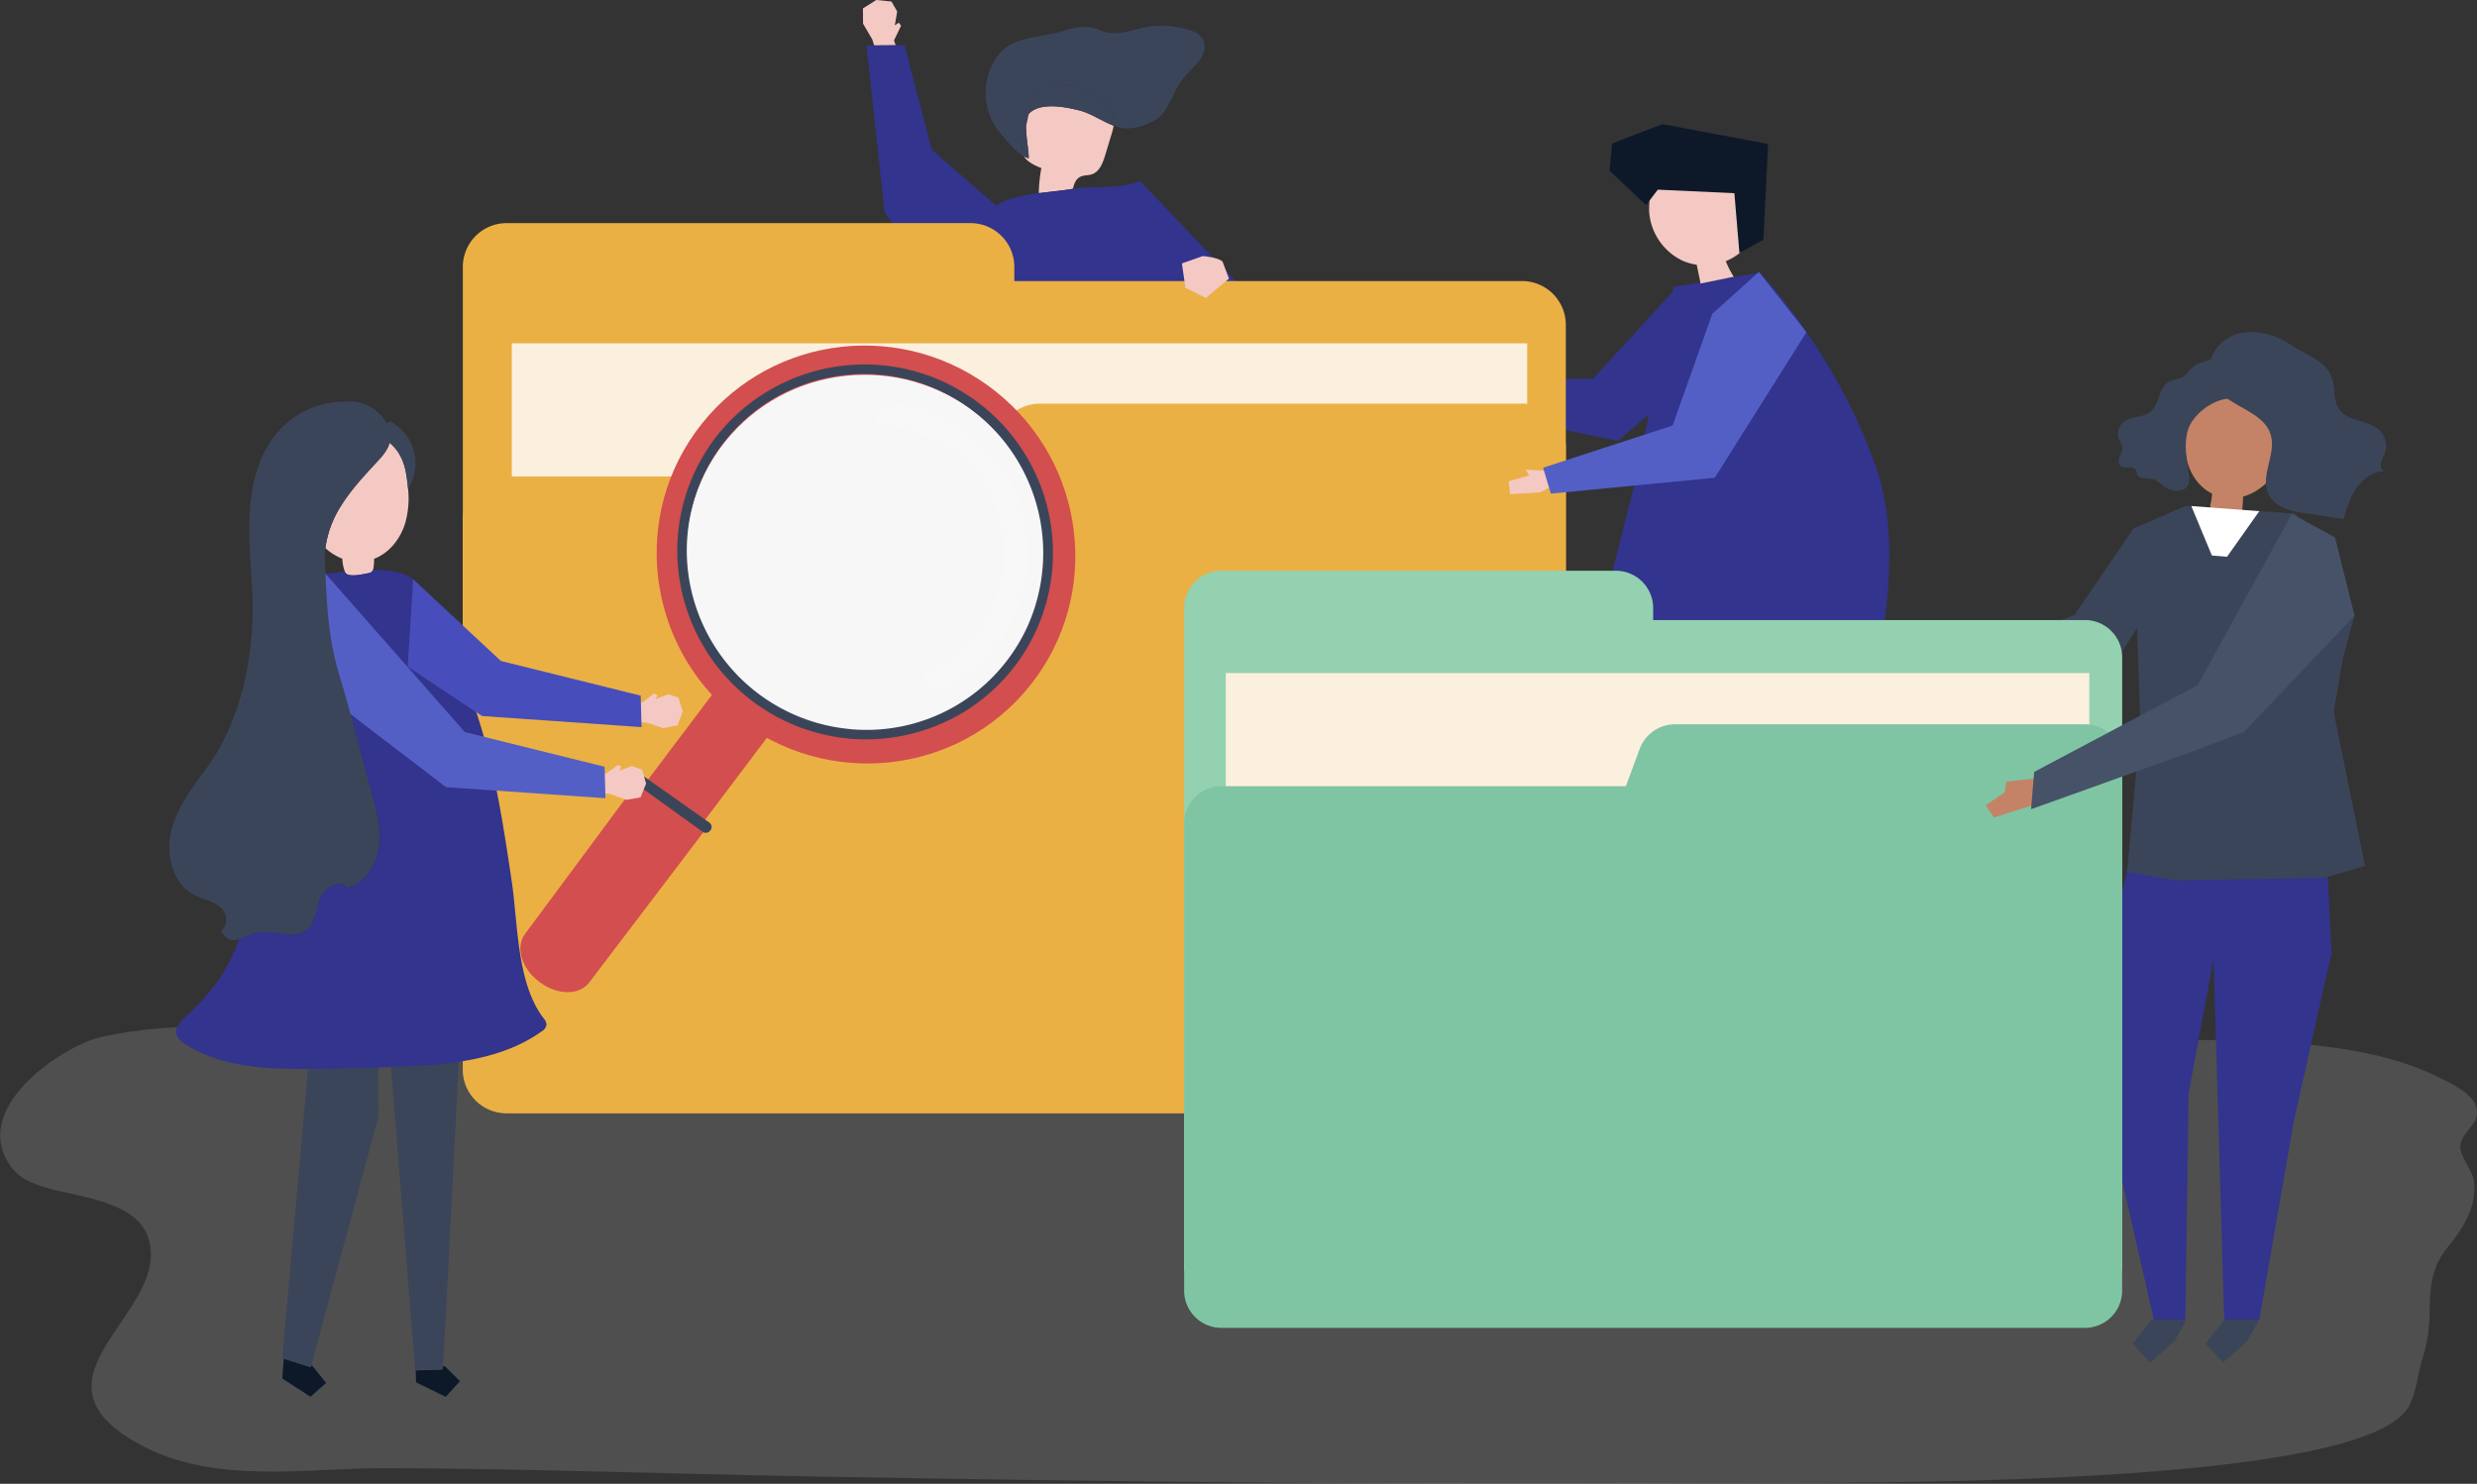
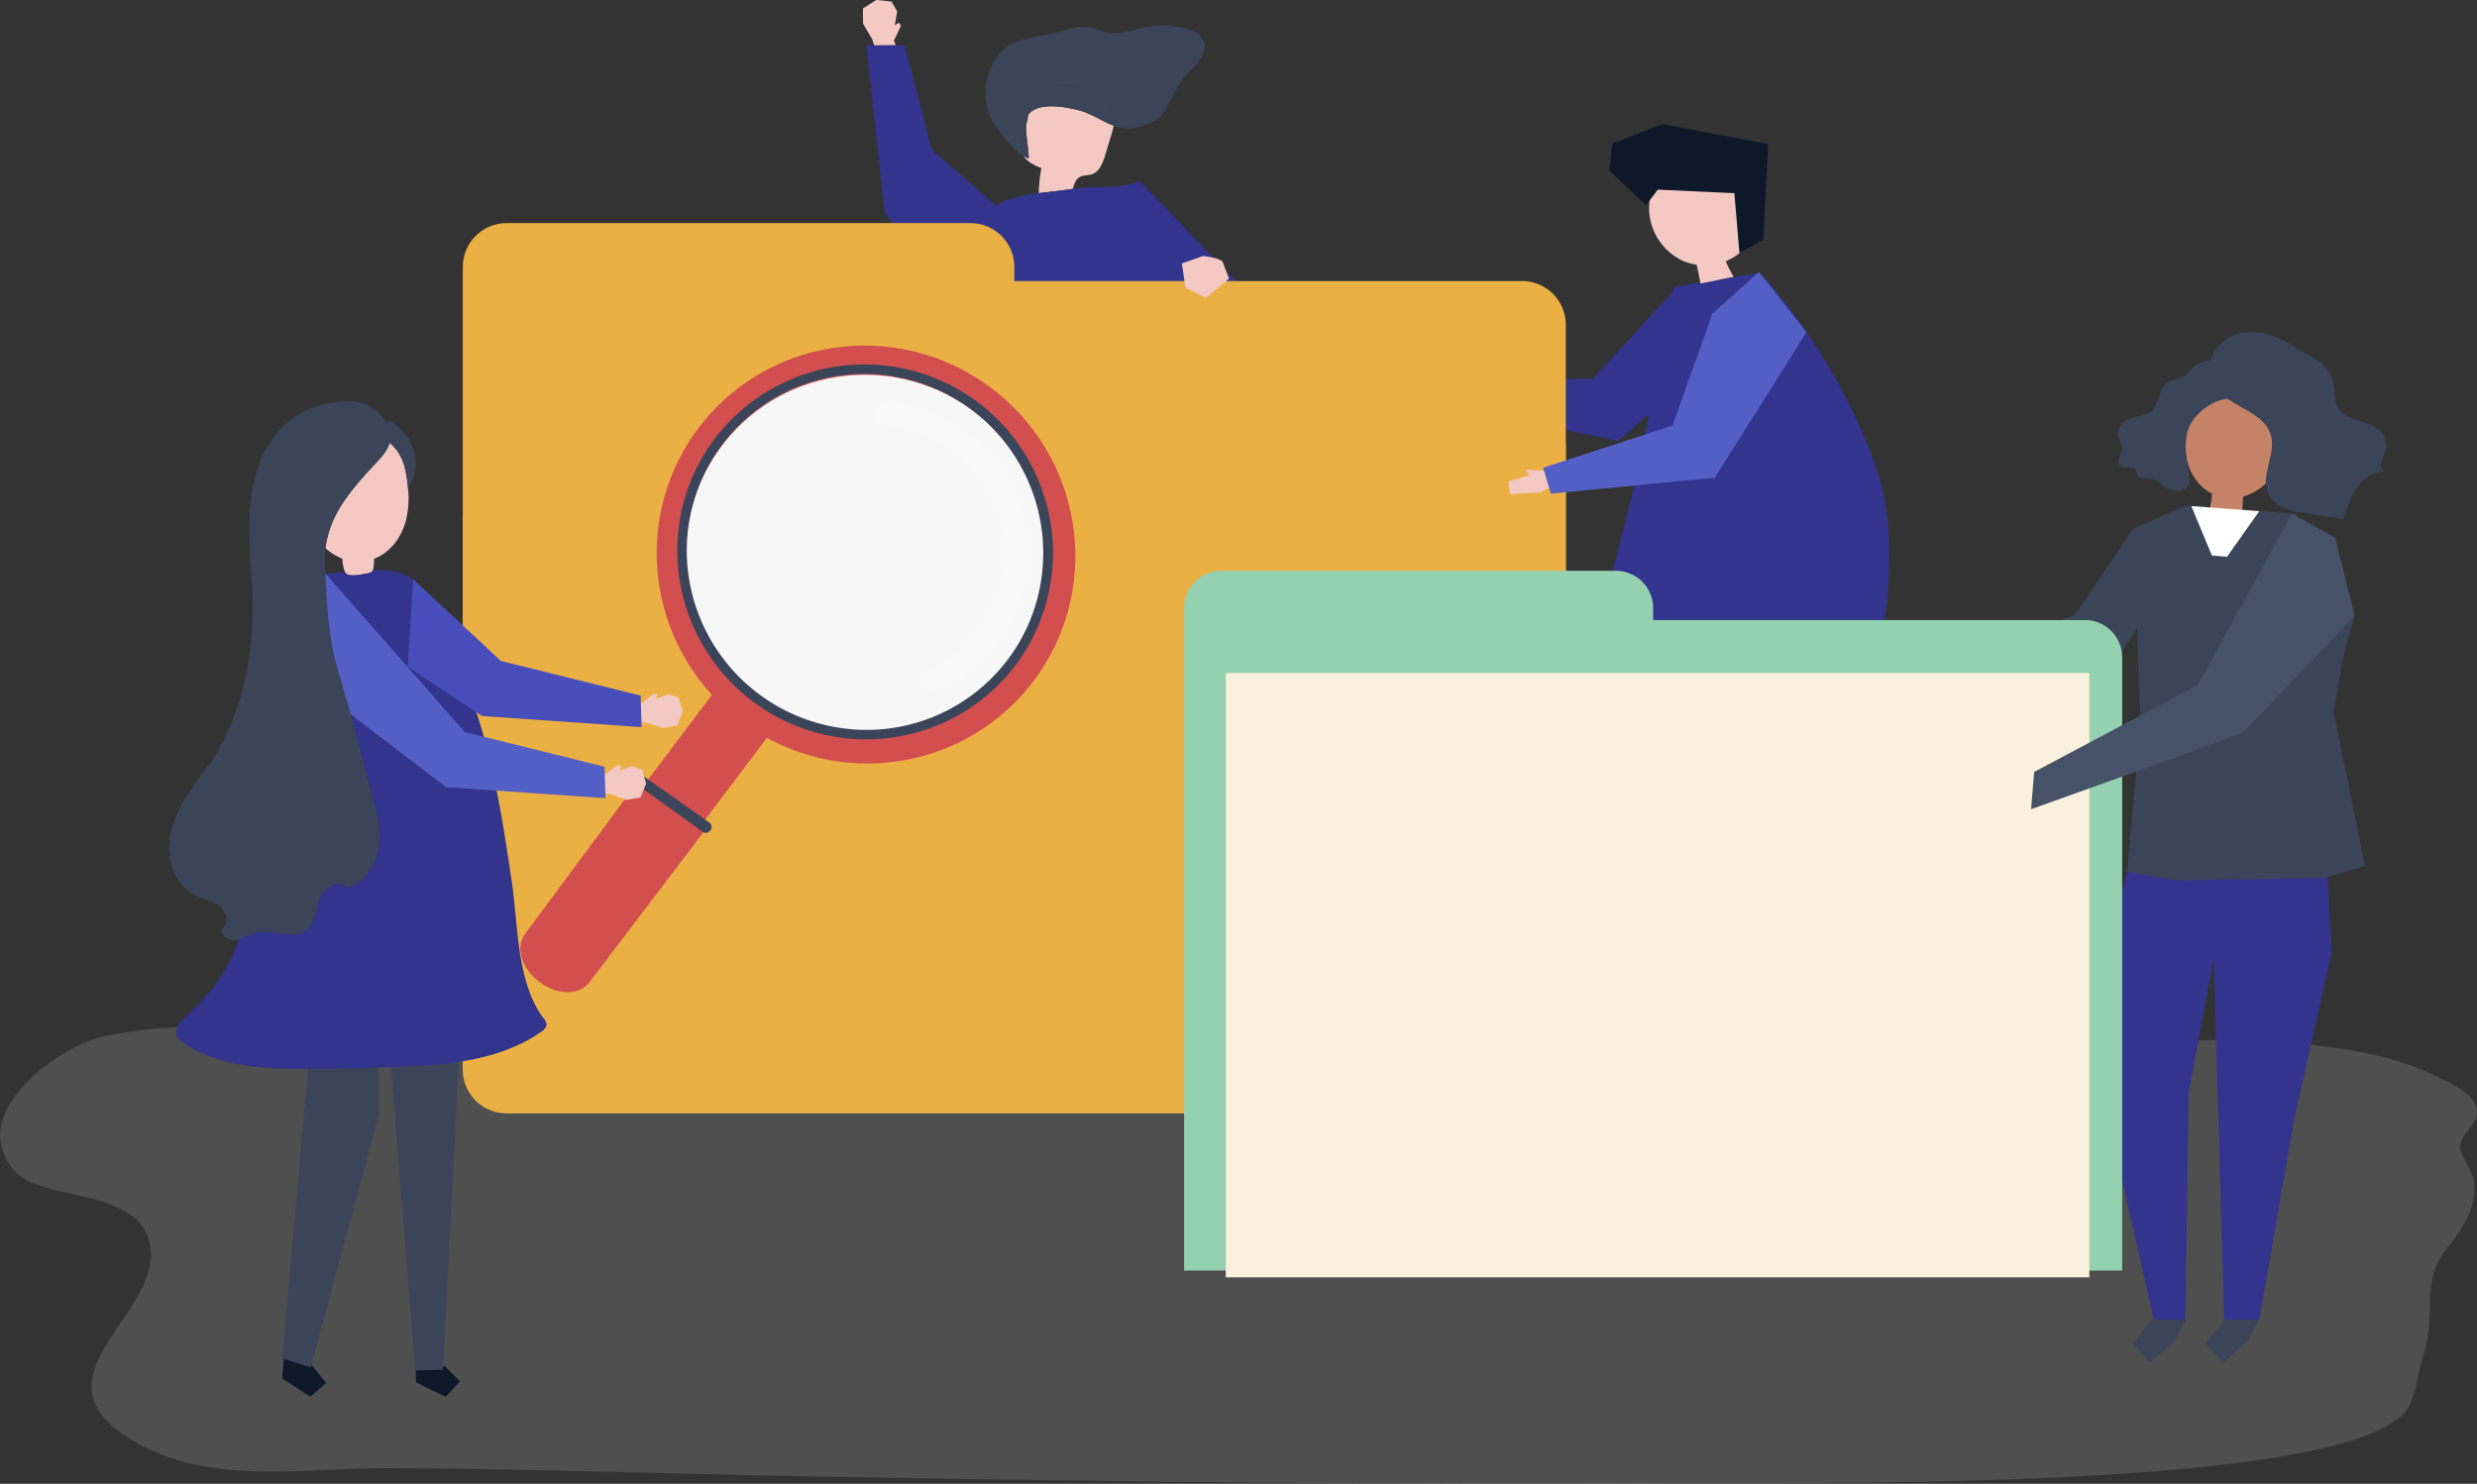
<svg xmlns="http://www.w3.org/2000/svg" viewBox="0 0 947.7 567.78">
  <rect x="0" y="0" width="947.7" height="567.78" fill="#333333" stroke="none" />
  <g style="opacity:0.2">
    <path d="M796.36,404.54c33.21,1.9,66.52-1.05,99.67,2.45,16.3,1.72,33.09,4.69,47.69,11.76,5.38,2.6,14.74,6.67,16,12.58,1.31,6.34-5.68,8.59-6.25,14.29-.39,3.86,4.73,9.34,5.26,13.75,1.12,9.28-4,17.69-9.93,24.9-11.08,13.52-4.16,24.94-9.48,41.63-2,6.21-2.47,13.11-5.22,18.87-15.39,32.17-213.11,29.63-264,30-115.54.79-231.08-.53-346.59-2.59-34.38-.61-68.78-1.63-103.17-2.36-20.13-.43-40.26-.75-60.38-.83-30.19-.12-64.95,6.46-93.5-8.6-49.88-26.3,14.3-51.95,1.78-81.13v0c-5.53-12.87-28.38-14.41-38.54-17.62-4.69-1.49-9.65-3.16-12.93-7.45-17.42-22.77,19.89-47,34-50.16,28.67-6.49,59.89-3.34,88.93-3.83C358.75,396.44,578.46,392,796.36,404.54Z" transform="translate(-12.15 -7.2)" style="fill:#bcbec0" />
  </g>
  <polygon points="554.95 155.19 543.95 151.47 545.33 146.71 553.43 147.58 553.03 145.02 562.06 149.34 561.29 154.49 554.95 155.19" style="fill:#f4c9c3" />
  <polygon points="640.03 111.56 609.51 144.88 557.41 145.68 557.31 156.03 619.03 168.72 662.21 131.65 640.03 111.56" style="fill:#32348d" />
  <path d="M681.79,99.15a15,15,0,0,0,1.1-8.6c-.82-6.25-4.64-12.3-10.38-14.52-8.84-3.41-18.79,2.77-28,.55a43.77,43.77,0,0,0-1.41,11.31A22.49,22.49,0,0,0,656,107a21.3,21.3,0,0,0,22.3-3.45A14.41,14.41,0,0,0,681.79,99.15Z" transform="translate(-12.15 -7.2)" style="fill:#f4c9c3" />
  <polygon points="634.27 72.57 663.57 73.93 665.5 96.8 674.69 91.71 676.47 55.1 636.07 47.49 616.8 54.88 615.83 65.32 629.77 78.5 634.27 72.57" style="fill:#0d1929" />
  <path d="M652.53,116.93l32.92-5.37S714,141,729.78,185.51s-9.11,110-9.11,110-90.58-12.73-105.44-14.71l23.35-92.51Z" transform="translate(-12.15 -7.2)" style="fill:#32348d" />
  <path d="M671.88,105.62a34.17,34.17,0,0,0,3.61,7.48l-12.7,2.59q-.91-4.48-1.84-9l9.48-.64Z" transform="translate(-12.15 -7.2)" style="fill:#f4c9c3" />
  <path d="M405.7,50.88a8.4,8.4,0,0,0-1,4.61C405.05,54,405.38,52.42,405.7,50.88Z" transform="translate(-12.15 -7.2)" style="fill:none" />
-   <polygon points="331.22 383.04 330.6 385.04 328.51 391.65 339.66 402.44 348.36 397.9 343.83 389.2 343.34 388.73 342.87 389.44 331.22 383.04" style="fill:#756758" />
  <path d="M403.57,215.68c-6.22,1.18-12.56,2.86-18.1,6a50.84,50.84,0,0,0-7.08,5.14l-.49,74.71-35.18,88.33.65.35,1.46-4.62,10.66,10.31L420,296.42l3.41-12.15-11.66-70C409,214.69,406.29,215.16,403.57,215.68Z" transform="translate(-12.15 -7.2)" style="fill:#3b455a" />
  <polygon points="331.22 383.04 342.87 389.44 343.34 388.73 332.68 378.42 331.22 383.04" style="fill:#3b455a" />
  <path d="M429.23,263.57l-5.81,20.7,1.33,8,8.1,105.35h.08v-1.53h13l16.46-112.64-.8-68.94c-3-.31-16.65-1.69-26.16-1.89Z" transform="translate(-12.15 -7.2)" style="fill:#3b455a" />
  <path d="M435.41,212.58c-1.27,0-2.47,0-3.55,0a155.89,155.89,0,0,0-20.1,1.72l11.66,70,5.81-20.7Z" transform="translate(-12.15 -7.2)" style="fill:#3b455a" />
  <polygon points="420.78 390.38 420.78 395.79 434.65 402.72 441.59 395.79 434.65 388.85 433.76 388.85 433.53 390.38 420.78 390.38" style="fill:#756758" />
  <polygon points="420.78 390.38 433.53 390.38 433.76 388.85 420.78 388.85 420.78 390.38" style="fill:#756758" />
  <path d="M422.61,79.49c.49-1.81,1-3.57,2.56-4.48s3.21-.59,4.76-1.13c2.92-1,4.18-4.37,5.07-7.32.78-2.57,1.55-5.14,2.33-7.71a36.32,36.32,0,0,0,.93-3.55c-4.44-1.66-8.59-4.7-13.22-5.86-5.2-1.3-14.68-3.23-19.07,1.12a4.15,4.15,0,0,0-.27.32c-.32,1.54-.65,3.07-1,4.61,0,4.34,1.15,10,1,12.31a10.49,10.49,0,0,1-1.85-.83c1.36,2.19,4.19,3.56,6.73,4.56a59.33,59.33,0,0,0-1,9.5l.46.06c4.22-.54,8.45-.93,12.15-1.54Z" transform="translate(-12.15 -7.2)" style="fill:#f4c9c3" />
  <path d="M403.45,61.57q.63-3,1.28-6.08a8.4,8.4,0,0,1,1-4.61c.2-.91.39-1.83.58-2.74a12.07,12.07,0,0,1,1.57-4.45c1.58-2.29,4.5-3.21,7.25-3.58,7-1,14.58.83,19.82,5.61a10.83,10.83,0,0,1,3.22,4.57,10.35,10.35,0,0,1,.12,5,18.91,18.91,0,0,0,3,.87c4.06.77,9.33-1,12.87-3,4.38-2.44,6.65-9.95,9.3-14A29.13,29.13,0,0,1,465.82,36c1.87-2.14,4.15-4,5.68-6.34s2.16-5.7.51-8a8.75,8.75,0,0,0-4.58-2.87,34.14,34.14,0,0,0-17.9-1c-5.63,1.22-10.71,3.39-16.25,1.08-5.2-2.16-9-1.5-14.62.26-6.05,1.91-14.08,2.12-19.59,4.93a15.85,15.85,0,0,0-5.65,5.18,24,24,0,0,0-1,25.38A34.4,34.4,0,0,0,396,59.48c2.25,2.64,4.88,5.78,7.91,7.49a5.24,5.24,0,0,1-.76-2.11A10,10,0,0,1,403.45,61.57Z" transform="translate(-12.15 -7.2)" style="fill:#3b455a" />
  <path d="M404.73,55.49q-.64,3-1.28,6.08a10,10,0,0,0-.32,3.29,5.24,5.24,0,0,0,.76,2.11,10.49,10.49,0,0,0,1.85.83C405.88,65.5,404.71,59.83,404.73,55.49Z" transform="translate(-12.15 -7.2)" style="fill:#3b455a" />
  <path d="M438.14,50.29a10.83,10.83,0,0,0-3.22-4.57c-5.24-4.78-12.79-6.57-19.82-5.61-2.75.37-5.67,1.29-7.25,3.58a12.07,12.07,0,0,0-1.57,4.45c-.19.91-.38,1.83-.58,2.74a4.15,4.15,0,0,1,.27-.32c4.39-4.35,13.87-2.42,19.07-1.12,4.63,1.16,8.78,4.2,13.22,5.86A10.35,10.35,0,0,0,438.14,50.29Z" transform="translate(-12.15 -7.2)" style="fill:#3b455a" />
  <polygon points="342.03 15.48 344.75 9.84 343.85 8.66 342.35 9.71 343.26 4.38 341.07 0.58 335.26 0 330.16 3.22 330.2 9.05 333.71 15.03 334.46 17.39 342.71 17.33 342.03 15.48" style="fill:#f4c9c3" />
  <path d="M515.15,188.19c-2.14-3.08-9.4-5.14-12.68-7a111.12,111.12,0,0,1-20.54-14.86,74.93,74.93,0,0,1-19.36-29.74,129.74,129.74,0,0,1-4.75-17.67c-.44-2.16,2.65-.36,2.27-2.53l25.79-.63L448.31,76.44l-.13,1.9a10.18,10.18,0,0,1,.13-1.9c-8.68,3.45-16.91,1.69-25.7,3l-.38.06c-3.7.61-7.93,1-12.15,1.54A58.74,58.74,0,0,0,396.73,84,13.63,13.63,0,0,0,393.36,86l-24.7-21.52L358.25,24.51l-3.39,0-8.25.06-3,0,7,63.93L376,123.88c-1.57,6.75-2.89,13.48-3.48,17.37-1.48,9.73-2.84,19.48-3.91,29.26-1.18,10.92-2,21.89-2.17,32.87,0,1.22-.2,4.64-.29,8.74-.17,8.62.08,20.24,3.18,20.66a2.72,2.72,0,0,0,1.65-.52,56.77,56.77,0,0,0,7.38-5.41,50.84,50.84,0,0,1,7.08-5.14c5.54-3.17,11.88-4.85,18.1-6,2.72-.52,5.45-1,8.19-1.39a155.89,155.89,0,0,1,20.1-1.72c1.08,0,2.28,0,3.55,0,9.51.2,23.15,1.58,26.16,1.89l.61.07c5.79-1,11.31-3.17,16.85-5.14,9.52-3.38,19.24-6.37,28.18-11.11C510.07,196.77,518,192.27,515.15,188.19Z" transform="translate(-12.15 -7.2)" style="fill:#32348d" />
  <polygon points="892.08 364.7 877.66 428.75 864.4 504.96 850.99 504.96 845.51 319.53 889.84 320.33 892.08 364.7" style="fill:#32348d" />
  <polygon points="807.21 360.78 805.35 422.96 824.07 504.96 836.11 504.96 837.34 418.48 850.5 347.7 853.78 325.11 816.87 320.76 807.21 360.78" style="fill:#32348d" />
  <path d="M848.55,200.71l41.84,3.08,22.61,39c-6.65,23.69-4,15.39-8,36.8l12,58.95-15.61,4.55-56.72,1L826,340.81l5.1-56.24-2.65-75.11Z" transform="translate(-12.15 -7.2)" style="fill:#3b455a" />
  <polygon points="828.15 224.15 807.11 256.63 748.94 263 747.26 253.42 793.71 235.32 816.27 202.26 828.15 224.15" style="fill:#3b455a" />
  <path d="M850.77,164.62c6.34-18.44,30.7-11.53,35.72,4.9,3.28,10.71-5,24.62-16.1,27.7a10.15,10.15,0,0,0-.09,1.15,37.06,37.06,0,0,1-.47,5.13c-.1.64-9.82-1.23-10.9-1.44a1.5,1.5,0,0,1-1-.49c-.39-.62.25-2.41.32-3.09s.17-1.6.25-2.4c-5.48-2.67-8.93-8.37-9.9-14.16S848.86,170.17,850.77,164.62Z" transform="translate(-12.15 -7.2)" style="fill:#c48366" />
  <path d="M868.25,147.43a9.65,9.65,0,0,1,1.81,5.1,7.59,7.59,0,0,1,0,3.22c-1.22,4.1-5.34,3.57-8.65,4.67a21.41,21.41,0,0,0-10.19,7.51c-3.89,5.25-2.87,12.46-1.93,18.64.33,2.18,1.09,5.44-.72,7.23s-5.71,1.22-7.66.06c-1.78-1.05-3.17-2.85-5.17-3.35s-5.09.2-5.94-1.84a12.52,12.52,0,0,0-.53-1.77c-1.05-1.79-4.16,0-5.74-1.35-1-.82-.84-2.38-.4-3.6s1.12-2.42,1-3.7a12.77,12.77,0,0,0-1.26-3.05,5.79,5.79,0,0,1,1.27-6.07c2.88-2.86,7.95-1.89,11-4.55,1.59-1.39,2.33-3.51,3-5.51s1.53-4.11,3.22-5.38c2.08-1.56,4.87-1.06,6.95-2.94,1.22-1.11,2.09-2.61,3.43-3.55,1.78-1.24,5.13-2,7.26-2.59A9.14,9.14,0,0,1,868.25,147.43Z" transform="translate(-12.15 -7.2)" style="fill:#3b455a" />
  <path d="M881.38,178c-.35,6.06-3.86,12.38-1.47,17.92s9.35,7.09,15.3,7.83c1,.12,13.52,2.17,13.6,1.94,1.26-4.15,2.57-8.38,5.05-11.91s6.41-6.33,10.65-6.27c-1.2-.3-1.7-1.84-1.47-3.08a20.56,20.56,0,0,1,1.44-3.51,8.51,8.51,0,0,0-1.56-8.69c-4.15-4.5-12.38-3.39-15.84-8.46-2.15-3.14-1.54-7.42-2.51-11.13-1.87-7.18-9.42-9.23-14.9-12.82-5.79-3.8-11.34-6.06-18.41-5.43-8.75.79-15.85,9.1-13.14,17.64,3.46,10.95,20.63,11.33,23,22.36A13.24,13.24,0,0,1,881.38,178Z" transform="translate(-12.15 -7.2)" style="fill:#3b455a" />
  <polygon points="864.4 195.61 852.07 213.04 846.27 212.57 838.4 193.65 864.4 195.61" style="fill:#fff" />
  <polygon points="850.99 504.96 843.85 514.15 850.5 521.43 859.83 513.2 864.4 504.96 850.99 504.96" style="fill:#3b455a" />
  <polygon points="823.13 504.96 815.99 514.15 822.64 521.43 831.97 513.2 836.54 504.96 823.13 504.96" style="fill:#3b455a" />
  <path d="M780.93,280.54l8-2.8s6.19.5,7.58,2.17l2.44,6.47-8.85,7.38-7.82-3.92Z" transform="translate(-12.15 -7.2)" style="fill:#c48366" />
  <path d="M400.23,114.75v-5.63a16.76,16.76,0,0,0-17-16.54h-177a16.76,16.76,0,0,0-17,16.54V407.44h422V131.29a16.76,16.76,0,0,0-17-16.54Z" transform="translate(-12.15 -7.2)" style="fill:#ebb044" />
-   <rect x="195.81" y="131.38" width="388.49" height="271.88" style="fill:#fbf0dd" />
  <path d="M394.21,172.58l-6.27,16.92H206.2a16.77,16.77,0,0,0-17,16.55V416.69a16.77,16.77,0,0,0,17,16.54H594.25a16.77,16.77,0,0,0,17-16.54V178.19a16.77,16.77,0,0,0-17-16.54H410.18A17,17,0,0,0,394.21,172.58Z" transform="translate(-12.15 -7.2)" style="fill:#ebb044" />
  <path d="M644.65,244.47v-4.79a14.26,14.26,0,0,0-14.44-14.07H479.64a14.26,14.26,0,0,0-14.44,14.07V493.39H824.1V258.54a14.26,14.26,0,0,0-14.44-14.07Z" transform="translate(-12.15 -7.2)" style="fill:#93d1b0" />
  <rect x="468.98" y="257.54" width="330.39" height="231.23" style="fill:#fbf0dd" />
-   <path d="M639.53,293.65l-5.32,14.4H479.64a14.26,14.26,0,0,0-14.44,14.07V501.25a14.26,14.26,0,0,0,14.44,14.07h330a14.25,14.25,0,0,0,14.44-14.07V298.43a14.26,14.26,0,0,0-14.44-14.07H653.12A14.44,14.44,0,0,0,639.53,293.65Z" transform="translate(-12.15 -7.2)" style="fill:#7fc5a3" />
  <path d="M464.34,108l8-2.81s6.19.5,7.58,2.17l2.44,6.47-8.85,7.39-7.82-3.92Z" transform="translate(-12.15 -7.2)" style="fill:#f4c9c3" />
  <rect x="218.05" y="287.5" width="124.55" height="26.68" transform="translate(-140.8 336.4) rotate(-52.99)" style="fill:#d34e4e" />
  <path d="M218.62,383l-.25-.19c-6.72-5.06-9.11-13.23-5.34-18.24L255.72,307l25.67,18.5-43.78,57.63C233.84,388.14,225.34,388.09,218.62,383Z" transform="translate(-12.15 -7.2)" style="fill:#d34e4e" />
  <ellipse cx="343.49" cy="219.41" rx="79.73" ry="80.32" transform="translate(-54.16 344.56) rotate(-51.52)" style="fill:#d34e4e" />
  <ellipse cx="343.49" cy="219.41" rx="68.59" ry="69.1" transform="translate(-54.18 344.5) rotate(-51.51)" style="fill:#f7f7f7" />
  <g style="opacity:0.22">
    <path d="M350.42,170.3C372.34,172,391,188,395.25,209.58a48.49,48.49,0,0,1-26.79,53c-5.59,2.63-1.85,11.51,3.75,8.88a58.3,58.3,0,0,0,33.07-60c-3.13-24.73-22.51-44.53-46.68-49.67a54.67,54.67,0,0,0-7.09-1c-6.17-.46-7.3,9.08-1.09,9.55Z" transform="translate(-12.15 -7.2)" style="fill:#f9f9f9" />
  </g>
  <g style="opacity:0.31">
    <ellipse cx="352.8" cy="272.16" rx="6.31" ry="6.36" transform="translate(-91.95 371.73) rotate(-51.51)" style="fill:#f9f9f9" />
  </g>
  <path d="M256.55,307.9,281,325.51a2,2,0,0,0,2.68-.29l.22-.25a2,2,0,0,0-.35-3l-24.63-17.39a2,2,0,0,0-2.82.51l0,0A2,2,0,0,0,256.55,307.9Z" transform="translate(-12.15 -7.2)" style="fill:#3b455a" />
  <path d="M337.35,286.18A68.76,68.76,0,0,1,275,221.38a67.53,67.53,0,0,1,55.74-70,68.5,68.5,0,0,1,74.57,95.42,67.63,67.63,0,0,1-67.92,39.4,1.83,1.83,0,0,0-.31,3.65,72.45,72.45,0,0,0,46.67-12,71.17,71.17,0,0,0,28.11-38,72.09,72.09,0,0,0-123.58-68.12,71.21,71.21,0,0,0-17,45.31A72.39,72.39,0,0,0,337,289.83C339.4,290.05,339.71,286.41,337.35,286.18Z" transform="translate(-12.15 -7.2)" style="fill:#3b455a" />
  <path d="M225.74,374.18l-.18-.13.19.12Zm62-61.77.1-.21Z" transform="translate(-12.15 -7.2)" style="fill:#737373" />
  <path d="M136.62,216.91a20.57,20.57,0,0,0,6.46,4.06,15.57,15.57,0,0,0,1,5c-2.59.25-5.08.53-7.37.74-.08-1.8-.15-3.6-.22-5.38A29.29,29.29,0,0,1,136.62,216.91Z" transform="translate(-12.15 -7.2)" style="fill:none" />
  <polygon points="119.11 522.46 119.63 522.8 124.79 529.2 118.77 534.46 108 527.5 108.43 521.67 108.56 519.91 118.92 523.17 119.11 522.46" style="fill:#0d1929" />
  <path d="M131.21,402.51,120.13,526.93l.58.18,10.36,3.26.18-.7L157,434.38l-.15-32.46Q144,402.37,131.21,402.51Z" transform="translate(-12.15 -7.2)" style="fill:#3b455a" />
  <path d="M188.13,405.13l-6.48,126-10.48.29,0,1.29h-.06l-10-124.86C162.43,407.85,180.45,406.7,188.13,405.13Z" transform="translate(-12.15 -7.2)" style="fill:#3b455a" />
  <polygon points="169.5 522.81 170.22 522.79 175.98 528.5 170.54 534.52 159.19 528.96 159.06 524.39 169.35 524.1 169.5 522.81" style="fill:#0d1929" />
  <path d="M168.29,194.27a61.08,61.08,0,0,0-.84-6.34c-.94-5.18-3.22-8.89-6.24-11.31-.7,2.7-2.61,4.91-4.52,7l-.22.24c-4.94,5.35-10,10.7-13.81,16.87a39.88,39.88,0,0,0-6,16.2,20.57,20.57,0,0,0,6.46,4.06,15.57,15.57,0,0,0,1,5,2.28,2.28,0,0,0,.49.71c1.51,1.41,6.48.27,8.42-.12a2.9,2.9,0,0,0,1.51-.62,1.51,1.51,0,0,0,.35-.63,19.27,19.27,0,0,0,.38-4.31c5.84-2.18,10.1-7.67,11.92-13.67A35.1,35.1,0,0,0,168.29,194.27Z" transform="translate(-12.15 -7.2)" style="fill:#f4c9c3" />
  <path d="M220.12,396.83c-10.3-13.44-9.78-36.16-12.15-52.17-2.45-16.48-4.91-33-9-49.15-.39-1.55-.79-3.1-1.21-4.65q-1.42-5.17-3.08-10.28a229.09,229.09,0,0,0-8.91-23.14c-3.69-8.23-8.19-21.75-14.87-28-.22-.2-.45-.4-.69-.59-3.61-2.82-9.29-3.61-15.42-3.58a1.51,1.51,0,0,1-.35.63,2.9,2.9,0,0,1-1.51.62c-1.94.39-6.91,1.53-8.42.12A2.28,2.28,0,0,1,144,226c-2.59.25-5.08.52-7.37.74.52,12.5,1.35,25.23,4.9,37.35.09.29.17.59.26.89,4.56,14.94,8.27,30.21,12.4,45.28.36,1.33.73,2.66,1.07,4,1.42,5.53,2.5,11.17,1.78,16.8a22.8,22.8,0,0,1-.92,4.05,20,20,0,0,1-5.07,8.31,14.63,14.63,0,0,1-4.33,2.88,13.19,13.19,0,0,1-1.77.61c-2.58-3.95-8.94-.16-10.51,4.29s-1.86,10.07-5.95,12.42c-3.23,1.84-7.36,1-11.45.47a19.63,19.63,0,0,0-7.33,0c-2.14.55-4.17,1.79-6.1,2.44-3.84,11.17-10.24,20.39-20.16,29.38-2.1,1.9-4.51,4.36-3.79,7.1.43,1.65,1.91,2.79,3.34,3.72,14.16,9.15,32.06,9.65,48.91,9.47h.19q12.83-.14,25.65-.58l8.63-.33,3.92-.17a148.45,148.45,0,0,0,23.09-2.61c9.34-1.92,18.36-5.14,26-10.65a3.64,3.64,0,0,0,1.86-2.53A4.1,4.1,0,0,0,220.12,396.83Z" transform="translate(-12.15 -7.2)" style="fill:#32348d" />
  <polygon points="245.58 268.96 250.26 265.35 251.53 265.95 250.85 267.54 255.6 265.65 259.54 266.93 261.22 272.18 259.24 277.53 253.85 278.63 247.63 276.56 244.01 276.2 244.99 268.88 245.58 268.96" style="fill:#f4c9c3" />
  <polygon points="245.46 278.24 245.13 266.19 191.65 252.92 158.08 221.67 155.98 255.11 184.44 274 245.46 278.24" style="fill:#474ebb" />
  <polygon points="231.66 296.18 236.43 292.69 237.69 293.33 236.97 294.9 241.76 293.14 245.67 294.53 247.2 299.83 245.07 305.12 239.65 306.07 233.5 303.83 229.88 303.37 231.07 296.08 231.66 296.18" style="fill:#f4c9c3" />
  <polygon points="231.66 305.45 231.32 293.4 177.84 280.13 124.52 219.49 103.2 249.64 170.64 301.21 231.66 305.45" style="fill:#545fc6" />
  <path d="M171,182.25a18.69,18.69,0,0,0-9.6-13.87c-.45.24-.88.49-1.31.75a13.71,13.71,0,0,0-1.47-2.16,15.73,15.73,0,0,0-12.24-6.11c-17.63-.55-31,9.77-36.09,26.95-4.34,14.52-2.47,30.05-1.64,45.18,1.24,22.76-3.62,49-17.11,67.66C86,308.24,80,315.86,77.73,325s.37,20.23,8.66,24.59c3.24,1.71,7.11,2.29,9.92,4.63a6.1,6.1,0,0,1,.45,9.24c2.13,3.77,4.42,3.9,6.89,3.07,1.93-.65,4-1.89,6.1-2.44a19.63,19.63,0,0,1,7.33,0c4.09.55,8.22,1.37,11.45-.47,4.09-2.35,4.39-8,5.95-12.42s7.93-8.24,10.51-4.29a13.19,13.19,0,0,0,1.77-.61,14.63,14.63,0,0,0,4.33-2.88,20,20,0,0,0,5.07-8.31,22.8,22.8,0,0,0,.92-4.05c.72-5.63-.36-11.27-1.78-16.8-.34-1.35-.71-2.68-1.07-4-4.13-15.07-7.84-30.34-12.4-45.28-.09-.3-.17-.6-.26-.89-3.55-12.12-4.38-24.85-4.9-37.35-.08-1.8-.15-3.6-.22-5.38a29.29,29.29,0,0,1,.17-4.4,39.88,39.88,0,0,1,6-16.2c3.85-6.17,8.87-11.52,13.81-16.87l.22-.24c1.91-2.07,3.82-4.28,4.52-7,3,2.42,5.3,6.13,6.24,11.31a61.08,61.08,0,0,1,.84,6.34A18.62,18.62,0,0,0,171,182.25Z" transform="translate(-12.15 -7.2)" style="fill:#3b455a" />
  <polygon points="589.32 188.4 577.74 189.1 577.22 184.16 585.05 181.93 583.72 179.7 593.71 180.31 594.93 185.37 589.32 188.4" style="fill:#f4c9c3" />
  <polygon points="655.12 120.07 639.94 162.84 590.39 178.97 593.35 188.89 656.07 182.81 691.14 127.13 672.95 104.07 655.12 120.07" style="fill:#545fc6" />
-   <polygon points="779.26 297.79 767.58 299.08 767.08 303.12 759.75 308.13 762.86 312.84 778 308 779.26 297.79" style="fill:#c48366" />
  <polygon points="900.85 235.57 858.55 280.09 839.4 287.32 777.09 309.65 778.27 295.38 840.88 262.15 876.87 196.61 893.39 205.69 900.85 235.57" style="fill:#465268" />
</svg>